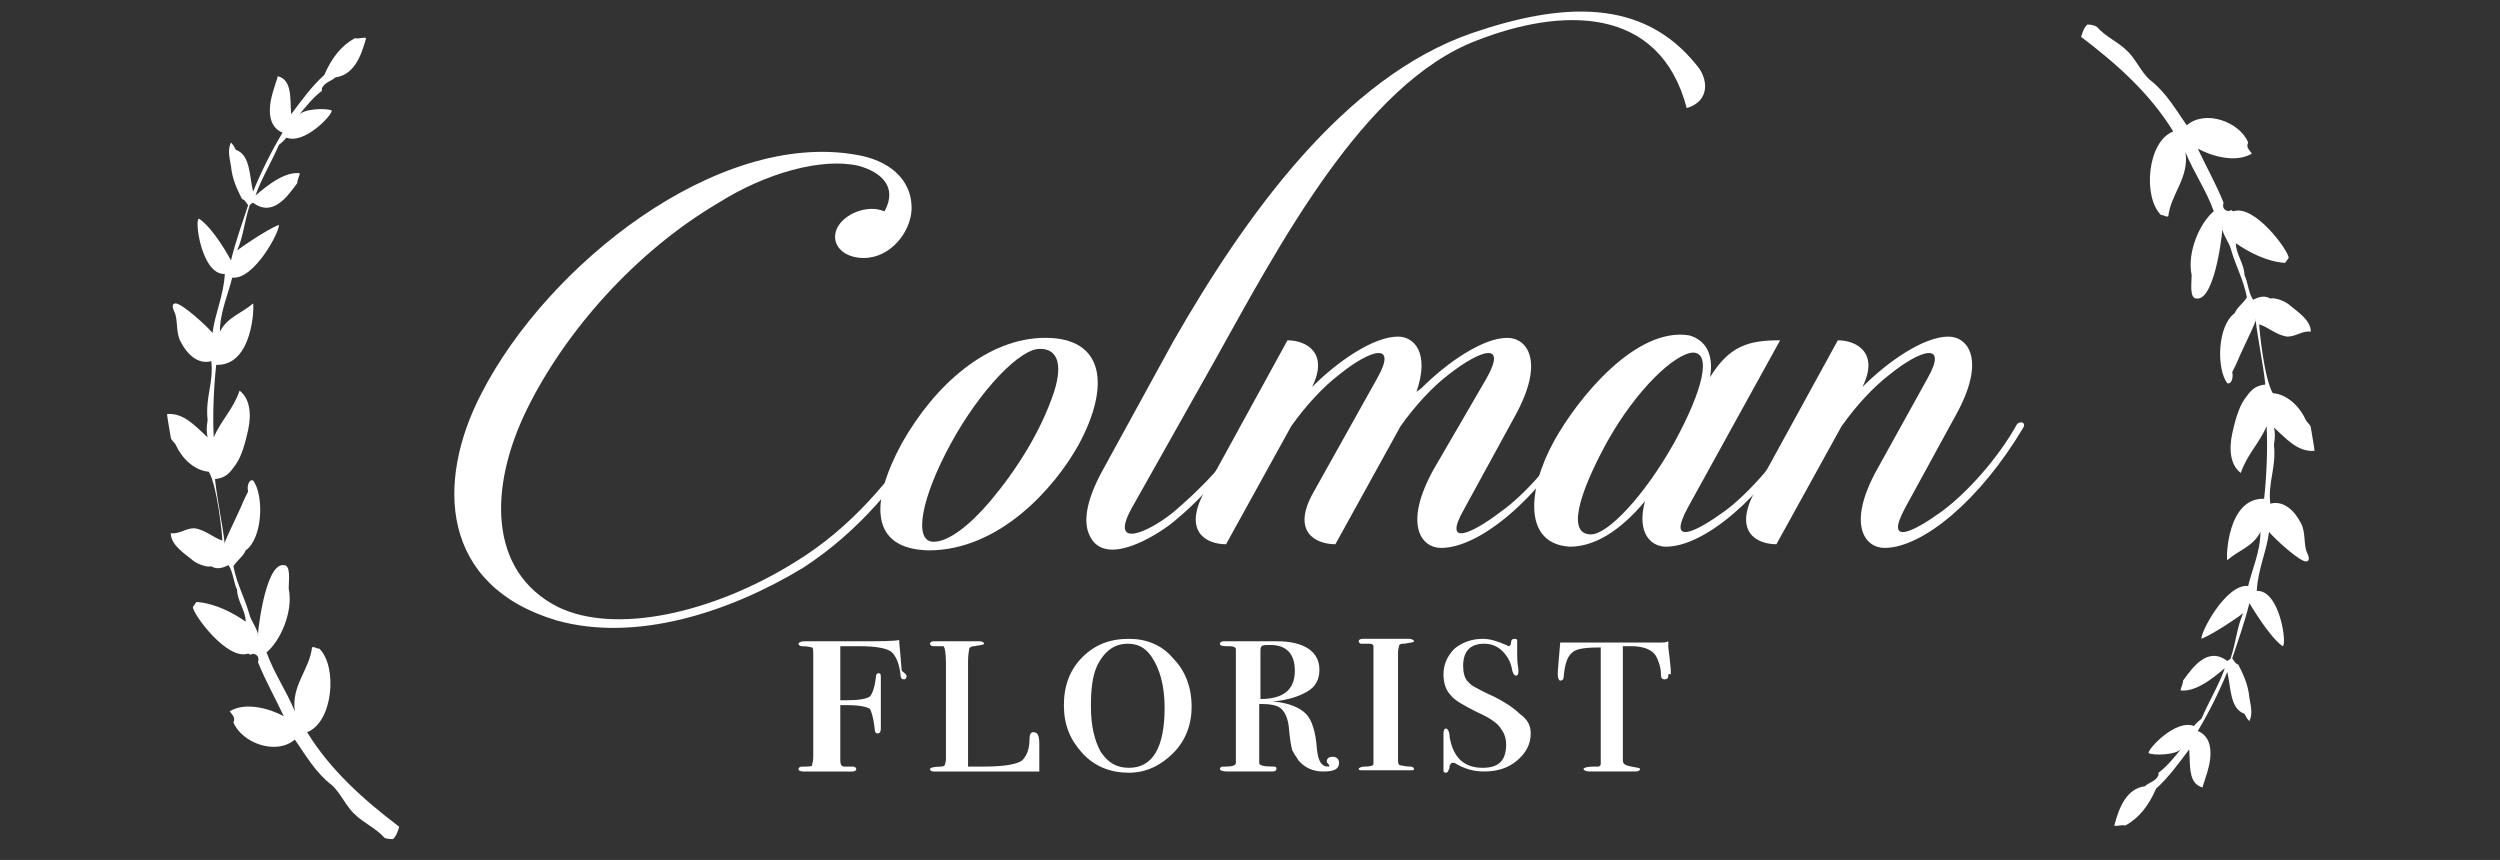
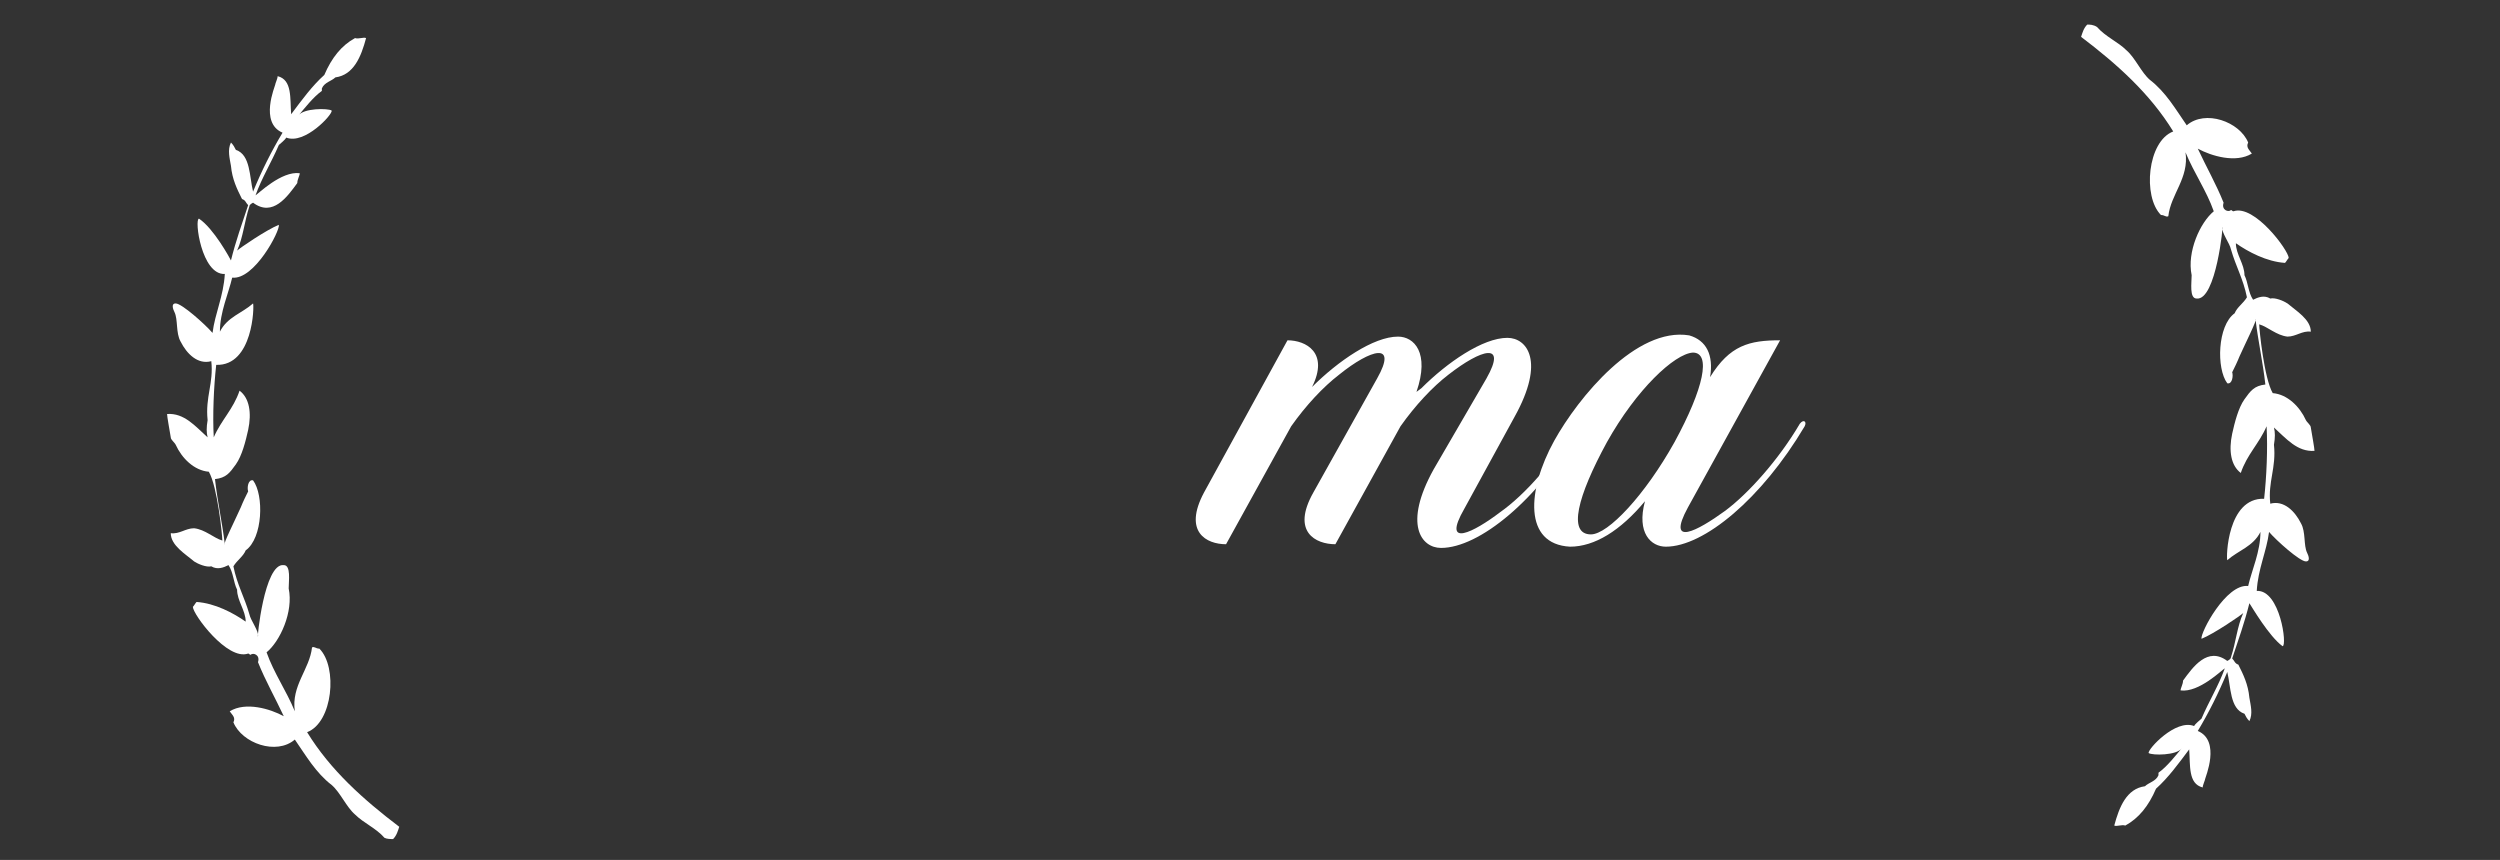
<svg xmlns="http://www.w3.org/2000/svg" id="Layer_1" viewBox="0 0 203.5 70">
  <rect x="0" y="0" width="203.5" height="70" fill="#333333" stroke="none" />
  <style>.st0,.st1{fill:#fff}.st1{fill-rule:evenodd;clip-rule:evenodd}</style>
  <switch>
    <g>
-       <path class="st0" d="M45.3 50.5c-9.4-2.8-9.9-11.2-6.1-18.5 5.4-10.5 19.2-21.4 30.5-19.4 2.5.4 4.6 1.9 4.5 4.5-.1 1.8-1.7 3.9-3.9 3.9-1.5 0-2.5-.9-2.3-2 .2-1.1 1.6-2 3-2 .4 0 .7.1 1 .2 1.1-2-.3-3.2-2.1-3.7-3-.7-7.6.6-11.4 3-6.8 4-12.5 10.5-15.6 16.8-3.1 6.3-3.2 13.2 2.5 16.1 4.7 2.3 12.7.5 19.4-3.7 4.4-2.7 7.7-6.6 10.4-10.7.3-.4.8-.2.5.2-2.5 4-5.7 8-10.3 11-6.1 3.7-13.7 6.1-20.1 4.3z" />
-       <path class="st0" d="M73.4 36.1c2.7-4.8 7-8.6 11.7-8.6 4.8 0 5.3 3.9 2.7 8.7-2 3.6-6.5 8.6-12.2 8.6-4.8-.1-4.8-3.9-2.2-8.7zm4 0c-2.4 4.4-3.1 8-1.4 8 1.2 0 2.9-1.3 4.6-3.3 2.1-2.5 4.1-5.6 5.2-8.9.8-2.5.1-3.5-1.1-3.5-1.6-.1-4.9 3.3-7.3 7.7zM92.1 41.4c-1.8 3.3 1.3 2 3.4.3 1.9-1.6 4.6-4.2 6.2-7.1.3-.4.6-.2.4.2-1.9 3.2-4.4 5.9-6.6 7.7-1.5 1.2-5.6 3.7-6.8 1.1-.5-1-.4-2.7 1.1-5.4l5.7-10.4c5.9-10.3 13.9-21.5 24.3-25.1 7.3-2.5 13.9-2.9 18.3 2.6.9 1 1.2 2.9-.8 3.5-2.2-8.4-10.2-8.2-17.1-5.5C111 6.8 104.1 20 98.8 29.5l-6.7 11.9z" />
      <path class="st0" d="M121 30.8c1.7-3-.4-2.4-3.1-.3-1.3 1-2.7 2.5-3.9 4.2l-5.3 9.6c-1.6 0-3.6-1-1.8-4.2l5.2-9.3c1.7-3-.5-2.4-3.1-.3-1.3 1-2.7 2.5-3.9 4.2l-5.3 9.6c-1.6 0-3.5-1-1.8-4.2l6.8-12.4c1.5 0 3.4 1 2 3.8 2.1-2.1 5-4.1 7-4.1 1.3 0 2.6 1.3 1.5 4.5l.4-.3c2.1-2.1 5-4.1 7-4.1 1.6 0 3.1 1.9.6 6.4l-4.1 7.5c-1.9 3.3.8 1.9 2.9.3 2-1.4 4.5-4.2 6.1-7.1.3-.4.7-.2.4.2-3.4 5.9-8.2 9.8-11.3 9.8-1.6 0-3.1-1.9-.6-6.4l4.3-7.4z" />
      <path class="st0" d="M139.2 30.7c1.6-2.6 3.2-3 5.7-3l-7.5 13.6c-1.8 3.3.8 1.9 3 .3 1.9-1.4 4.4-4.2 6.1-7.1.3-.4.6-.2.4.2-3.5 5.9-8.2 9.8-11.3 9.8-1.2 0-2.4-1.1-1.7-3.7-2 2.4-4.1 3.7-6.1 3.7-3.8-.2-3.5-4.6-1.3-8.6 2-3.6 6.7-9.3 11-8.6 1.4.4 2 1.6 1.7 3.4zm-8.4 5.3c-2.4 4.4-3.2 7.5-1.3 7.5 1.4 0 4.4-3.2 6.8-7.5 2.4-4.4 3-7.3 1.5-7.3-1.5.1-4.6 3-7 7.3z" />
-       <path class="st0" d="M164.7 34.8c-3.5 5.9-8.2 9.8-11.3 9.8-1.6 0-3.1-1.9-.6-6.4l4.1-7.4c1.7-3-.5-2.4-3.1-.3-1.3 1-2.7 2.5-3.9 4.2l-5.3 9.6c-1.6 0-3.5-1-1.8-4.2l6.8-12.4c1.5 0 3.4 1 2 3.8 2.1-2.1 5-4.1 7-4.1 1.6 0 3.1 1.9.6 6.4l-4.1 7.5c-1.8 3.3.8 1.9 3 .3 1.9-1.4 4.5-4.2 6.1-7.1.4-.3.7 0 .5.3z" />
      <g>
-         <path class="st0" d="M73.8 55c0 .2-.1.3-.2.3-.2 0-.3-.1-.3-.4-.1-.8-.3-1.4-.7-1.8-.3-.3-1.2-.5-2.6-.5h-1.6V57h.5c1 0 1.6-.1 1.9-.3.2-.2.4-.7.5-1.6 0-.2.1-.3.2-.3.2 0 .2.1.2.4v4.1c0 .3-.1.4-.3.4-.1 0-.2-.1-.2-.4-.1-.9-.3-1.5-.4-1.6s-.7-.3-1.7-.3h-.7v4.5c0 .3.1.5.3.5h.7c.2 0 .3.1.3.2s-.1.2-.3.2h-4c-.3 0-.4-.1-.4-.2s.1-.2.3-.2c.5 0 .8 0 .8-.1s.1-.3.1-.7v-8.2c0-.4 0-.7-.1-.7s-.3-.1-.8-.1c-.2 0-.3-.1-.3-.2s.2-.2.5-.2h4.4c1.7 0 2.7 0 3.3-.1v.2l.1 1.1.1 1.2c.4.3.4.4.4.4zM84.6 60.6v2.2h-.3H76c-.2 0-.3-.1-.3-.2s.3-.2.9-.2c.2 0 .3-.1.3-.1 0-.1.1-.2.1-.5V54c0-.9-.1-1.3-.2-1.4H76c-.2 0-.3-.1-.3-.2s.1-.2.3-.2h3.7c.3 0 .4.1.4.2s-.3.1-.8.2c-.2 0-.4.1-.4.2s-.1.4-.1 1v8.6h1.3c1.7 0 2.7-.2 3.1-.5.3-.3.6-.8.6-1.7 0-.4.1-.6.3-.6.4 0 .5.3.5 1zM97 57.5c0 1.5-.5 2.8-1.5 3.8s-2.2 1.6-3.6 1.6c-1.5 0-2.8-.5-3.8-1.6s-1.5-2.3-1.5-3.9.5-2.9 1.5-3.9 2.2-1.5 3.8-1.5c1.4 0 2.7.5 3.6 1.6 1 1 1.5 2.4 1.5 3.9zm-2.2.1c0-1.8-.4-3.2-1.1-4.2-.5-.7-1.1-1-1.9-1-1.1 0-1.9.6-2.5 1.8-.4.9-.5 2-.5 3.3 0 1.6.3 2.8.8 3.7.6.9 1.3 1.3 2.3 1.3 1.9 0 2.9-1.6 2.9-4.9zM109 62.1c0 .5-.4.7-1.3.7-.8 0-1.5-.3-2-.9-.2-.3-.4-.6-.5-.8-.1-.3-.2-.9-.3-2-.1-.7-.3-1.1-.6-1.4-.3-.3-.9-.4-1.8-.4v4.8c0 .2.3.3 1.2.3.2 0 .2.1.2.2s-.1.2-.3.2H99.9c-.4 0-.6-.1-.6-.2s.1-.2.2-.2H99.8c.5 0 .8-.1.8-.3V53c0-.2 0-.3-.1-.3-.1-.1-.3-.1-.7-.1s-.5-.1-.5-.2.1-.2.3-.2h4.4c1 0 1.9.2 2.5.6.6.4.9 1 .9 1.7 0 .8-.3 1.4-1 1.8s-1.6.7-2.8.8c1.3.1 2.2.5 2.7 1s.8 1.5.9 2.9c.1 1 .4 1.4.9 1.4.1 0 .1 0 .1-.1 0 0 0-.1-.1-.1 0-.1-.1-.1-.1-.2 0-.3.2-.4.5-.4s.5.2.5.5zm-3.6-7.5c0-1.4-.7-2.1-2-2.1-.4 0-.6 0-.7.1-.1.1-.1.2-.1.5v3.8c1.8 0 2.8-.7 2.8-2.3zM115.1 62.6c0 .1-.1.1-.2.1H111c-.3 0-.4 0-.4-.1s.2-.2.5-.2c.5 0 .7-.1.7-.2v-8.5-1.1c0-.1-.1-.2-.3-.2h-.7c-.1 0-.2-.1-.2-.2s.1-.2.3-.2h3.8c.2 0 .4.1.4.2s-.3.1-.8.2c-.2 0-.3 0-.4.1 0 .1-.1.3-.1.6V62c0 .2.1.3.2.3s.4.1.8.1c.2 0 .3.1.3.2zM124.6 59.7c0 .9-.4 1.6-1.1 2.2s-1.6.9-2.7.9c-.8 0-1.6-.2-2.4-.7h-.2c-.1 0-.1.1-.2.2 0 .1 0 .3-.1.4 0 .1-.1.2-.2.2-.2 0-.2-.1-.2-.2V62v-1.1-.6-.6c0-.3.1-.4.2-.4s.3.2.3.7c.3 1.7 1.2 2.5 2.7 2.5 1.3 0 1.9-.6 1.9-1.9 0-.6-.2-1-.5-1.4-.3-.4-.9-.8-1.8-1.2-1.2-.6-1.9-1-2.2-1.4-.4-.4-.6-1-.6-1.7 0-.8.3-1.5.9-2.1.6-.5 1.4-.8 2.3-.8.6 0 1.2.2 1.9.5.1 0 .1.1.2.1s.2-.1.2-.3c0-.2.1-.3.3-.3.2 0 .2.1.2.2v1.1c0 .2 0 .6.1 1.2v.2c0 .2-.1.3-.2.3s-.2-.1-.3-.4c-.1-.7-.4-1.2-.8-1.6s-.9-.6-1.5-.6c-1.1 0-1.7.6-1.7 1.8 0 .5.1 1 .4 1.3.2.2.3.3.5.4.2.1.7.4 1.6.8 1 .5 1.7 1 2.1 1.4.7.5.9 1 .9 1.6zM135.8 55c0 .2-.1.3-.3.3-.2 0-.3-.1-.3-.4 0-.6-.2-1.1-.4-1.5-.3-.5-1-.8-2-.8h-.7v9.3c0 .3.2.4.7.5s.7.1.7.2-.1.2-.4.2h-1.4-2.3c-.3 0-.5-.1-.5-.2s.3-.2.8-.2h.4c.1 0 .2-.1.2-.2v-9.5c-1.2 0-2 .1-2.3.4-.4.3-.6.9-.7 1.8 0 .4-.1.5-.3.5-.1 0-.2-.2-.2-.5 0-.4.1-1.3.2-2.6h8.3c.1 0 .3 0 .5-.1v.5l.1.8.1 1v.4c-.2-.1-.2 0-.2.1z" />
-       </g>
+         </g>
      <g>
        <path id="XMLID_1222_" class="st1" d="M185.8 52.6c.4 0-.2-4.6-2.1-4.5.1-1.8.8-3.2 1-4.8.6.7 2.5 2.4 3 2.4.4 0 .2-.5.1-.7-.3-.6-.1-1.7-.5-2.4-.5-1-1.4-1.9-2.5-1.6-.2-1.8.5-2.9.3-4.8.1-.6.1-1 0-1.4 1 .9 1.9 2 3.3 1.9 0-.2-.2-1.3-.3-1.9 0-.2-.3-.4-.4-.6-.5-1.1-1.5-2.1-2.7-2.2-.7-1.2-1.1-5.2-1.1-5.6.7.2 1.4.9 2.3 1 .7 0 1.2-.5 1.9-.4 0-1-1.2-1.7-1.9-2.3-.3-.2-1-.5-1.4-.4-.5-.3-1-.1-1.4.1-.4-.6-.4-1.4-.7-2 0-.9-.7-1.7-.7-2.6 1 .7 2.5 1.5 4 1.6.1-.1.2-.3.3-.4 0-.6-2.8-4.4-4.5-3.8-.1 0-.1-.1-.2-.1-.2.2-.8 0-.6-.6-.6-1.5-1.4-2.9-2.1-4.4 1.1.6 3.1 1.2 4.4.4-.2-.3-.5-.5-.3-.9-.7-1.7-3.5-2.7-5-1.4-.9-1.3-1.7-2.7-3-3.7-.7-.6-1.2-1.8-1.9-2.4-.7-.7-1.7-1.1-2.4-1.9-.3-.2-.6-.2-.8-.2-.3.3-.4.7-.5 1 2.9 2.2 5.6 4.6 7.5 7.7-2.1.8-2.5 5.3-1 6.8.3 0 .4.2.6.1.2-1.8 1.7-3.1 1.4-5.2.7 1.7 1.7 3.1 2.3 4.8-1.1.9-2.2 3.3-1.8 5.2 0 .6-.2 1.9.4 1.9 1.6.2 2.2-6.2 2.1-5.8-.1.4.6 1.3.7 1.8.4 1.4 1 2.4 1.3 3.9-.3.5-.8.8-1 1.3-1.4 1-1.5 4.5-.6 5.7.4.1.5-.6.4-.9.2-.4.4-.8.6-1.3.4-.9 1.5-3.1 1.3-3 .2 1.7.6 3.5.8 5.3-.9.1-1.2.5-1.7 1.2s-.8 1.9-1 2.8c-.3 1.4-.1 2.6.7 3.2.5-1.5 1.5-2.4 2.1-3.8.1 1.8 0 4.1-.2 5.9-3-.1-3.1 4.8-3 5 .9-.8 2.1-1.1 2.7-2.3 0 1.6-.7 3.1-1 4.4-1.8-.2-3.9 3.8-3.8 4.3 1-.4 3.2-1.9 3.4-2.1-.5 1.1-.6 2.4-1 3.6 0 .1-.1.2-.3.3-1.6-1.2-2.8.5-3.6 1.6 0 .3-.2.6-.2.8 1.5.2 3.4-1.7 3.6-1.8-.5 1.4-1.3 2.7-1.9 4.1-.1.1-.5.4-.6.6-1.5-.6-3.8 1.9-3.7 2.2.3.2 2.3.2 2.7-.4-.5.6-1.2 1.5-1.9 2v.2c-.2.5-.8.6-1.1.9-1.5.2-2.1 1.7-2.5 3.2.2.1.6-.1.9 0 1.1-.6 1.9-1.6 2.5-3 1-.9 1.8-2 2.7-3.2.1 1.3-.1 2.8 1.1 3.1 0-.2.2-.6.2-.7 0-.1 1.3-3.1-.6-3.9.9-1.5 1.7-3.1 2.4-4.8.3 1.2.2 3 1.4 3.4.1.2.2.4.4.6.3-.6.1-1.3 0-1.9-.1-1.1-.5-1.9-.9-2.7-.3-.1-.3-.3-.5-.5.5-1.5 1-2.9 1.4-4.5.2.3 1.6 2.7 2.7 3.5z" />
        <path id="XMLID_1221_" class="st1" d="M16.2 17.8c-.4 0 .2 4.6 2.1 4.5-.1 1.8-.8 3.2-1 4.8-.6-.7-2.5-2.4-3-2.4-.4 0-.2.5-.1.7.3.6.1 1.7.5 2.4.5 1 1.4 1.9 2.5 1.6.2 1.8-.5 2.9-.3 4.8-.1.6-.1 1 0 1.4-1-.9-1.9-2-3.3-1.9 0 .2.2 1.3.3 1.9 0 .2.3.4.4.6.5 1.1 1.5 2.1 2.7 2.2.7 1.2 1.1 5.2 1.1 5.6-.7-.2-1.4-.9-2.3-1-.7 0-1.2.5-1.9.4 0 1 1.2 1.7 1.9 2.3.3.2 1 .5 1.4.4.5.3 1 .1 1.4-.1.4.6.4 1.4.7 2 0 .9.7 1.7.7 2.6-1-.7-2.5-1.5-4-1.6-.1.1-.2.3-.3.4 0 .6 2.8 4.4 4.5 3.8.1 0 .1.1.2.1.2-.2.8 0 .6.6.6 1.5 1.4 2.9 2.1 4.4-1.1-.6-3.1-1.2-4.4-.4.2.3.5.5.3.9.7 1.7 3.5 2.7 5 1.4.9 1.3 1.7 2.7 3 3.7.7.6 1.2 1.8 1.9 2.4.7.7 1.7 1.1 2.4 1.9.2.1.5.1.7.1.3-.3.4-.7.5-1-2.9-2.2-5.6-4.6-7.5-7.7 2.1-.8 2.5-5.3 1-6.8-.3 0-.4-.2-.6-.1-.2 1.8-1.7 3.1-1.4 5.2-.7-1.7-1.7-3.1-2.3-4.8 1.1-.9 2.2-3.3 1.8-5.2 0-.6.2-1.9-.4-1.9-1.6-.2-2.2 6.2-2.1 5.8.1-.4-.6-1.3-.7-1.8-.4-1.4-1-2.4-1.3-3.9.3-.5.8-.8 1-1.3 1.4-1 1.5-4.5.6-5.7-.4-.1-.5.6-.4.9-.2.4-.4.8-.6 1.3-.4.9-1.5 3.1-1.3 3-.2-1.7-.6-3.5-.8-5.3.9-.1 1.2-.5 1.7-1.2s.8-1.9 1-2.8c.3-1.4.1-2.6-.7-3.2-.5 1.5-1.5 2.4-2.1 3.8-.1-1.8 0-4.1.2-5.9 3 .1 3.1-4.8 3-5-.9.8-2.1 1.1-2.7 2.3 0-1.6.7-3.1 1-4.4 1.8.2 3.9-3.8 3.8-4.3-1 .4-3.2 1.9-3.4 2.1.5-1.1.6-2.4 1-3.6 0-.1.1-.2.3-.3 1.6 1.2 2.8-.5 3.6-1.6 0-.3.2-.6.2-.8-1.5-.2-3.4 1.7-3.6 1.8.5-1.4 1.3-2.7 1.9-4.1.1-.1.5-.4.6-.6 1.5.6 3.8-1.9 3.7-2.2-.3-.2-2.3-.2-2.7.4.5-.6 1.2-1.5 1.9-2v-.2c.2-.5.8-.6 1.1-.9 1.5-.2 2.1-1.7 2.5-3.2-.2-.1-.6.1-.9 0-1.1.6-1.9 1.6-2.5 3-1 .9-1.8 2-2.7 3.2-.1-1.3.1-2.8-1.1-3.1 0 .2-.2.6-.2.7 0 .1-1.3 3.1.6 3.9-.9 1.5-1.7 3.1-2.4 4.8-.3-1.2-.2-3-1.4-3.4-.1-.2-.2-.4-.4-.6-.3.6-.1 1.3 0 1.9.1 1.1.5 1.9.9 2.7.3.1.3.3.5.5-.5 1.5-1 2.9-1.4 4.5-.1-.2-1.4-2.6-2.6-3.4z" />
      </g>
    </g>
  </switch>
</svg>